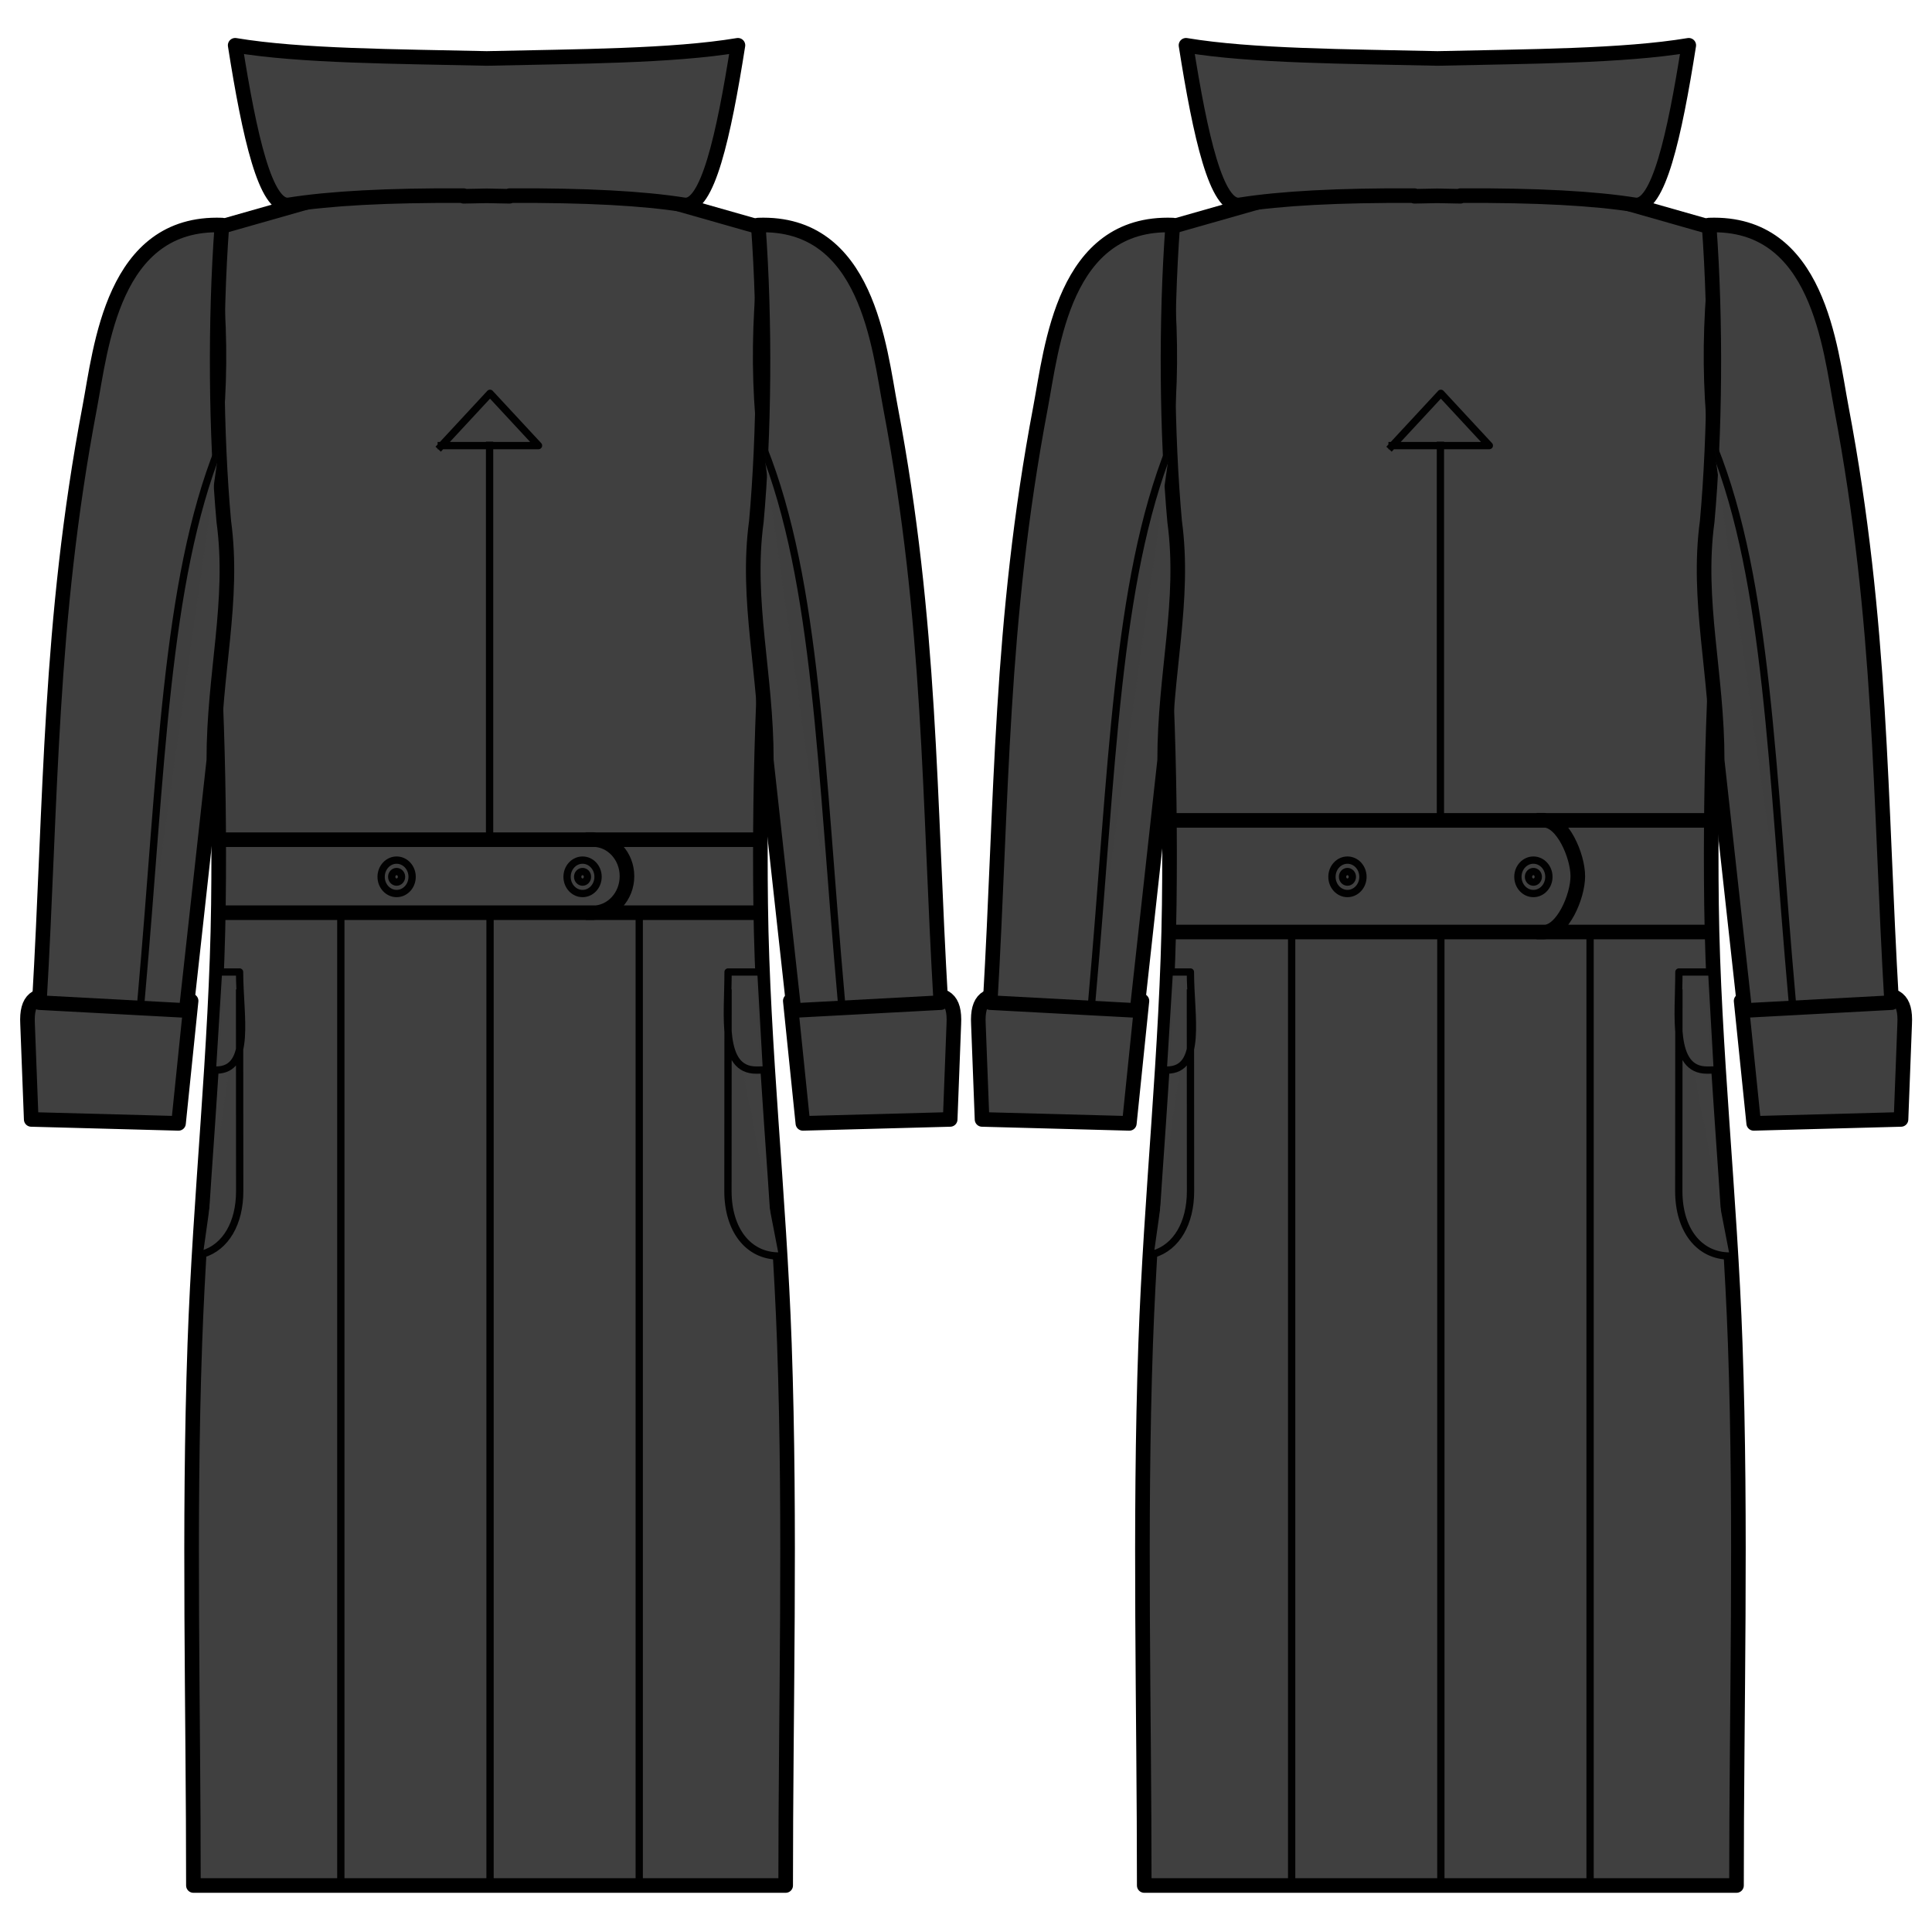
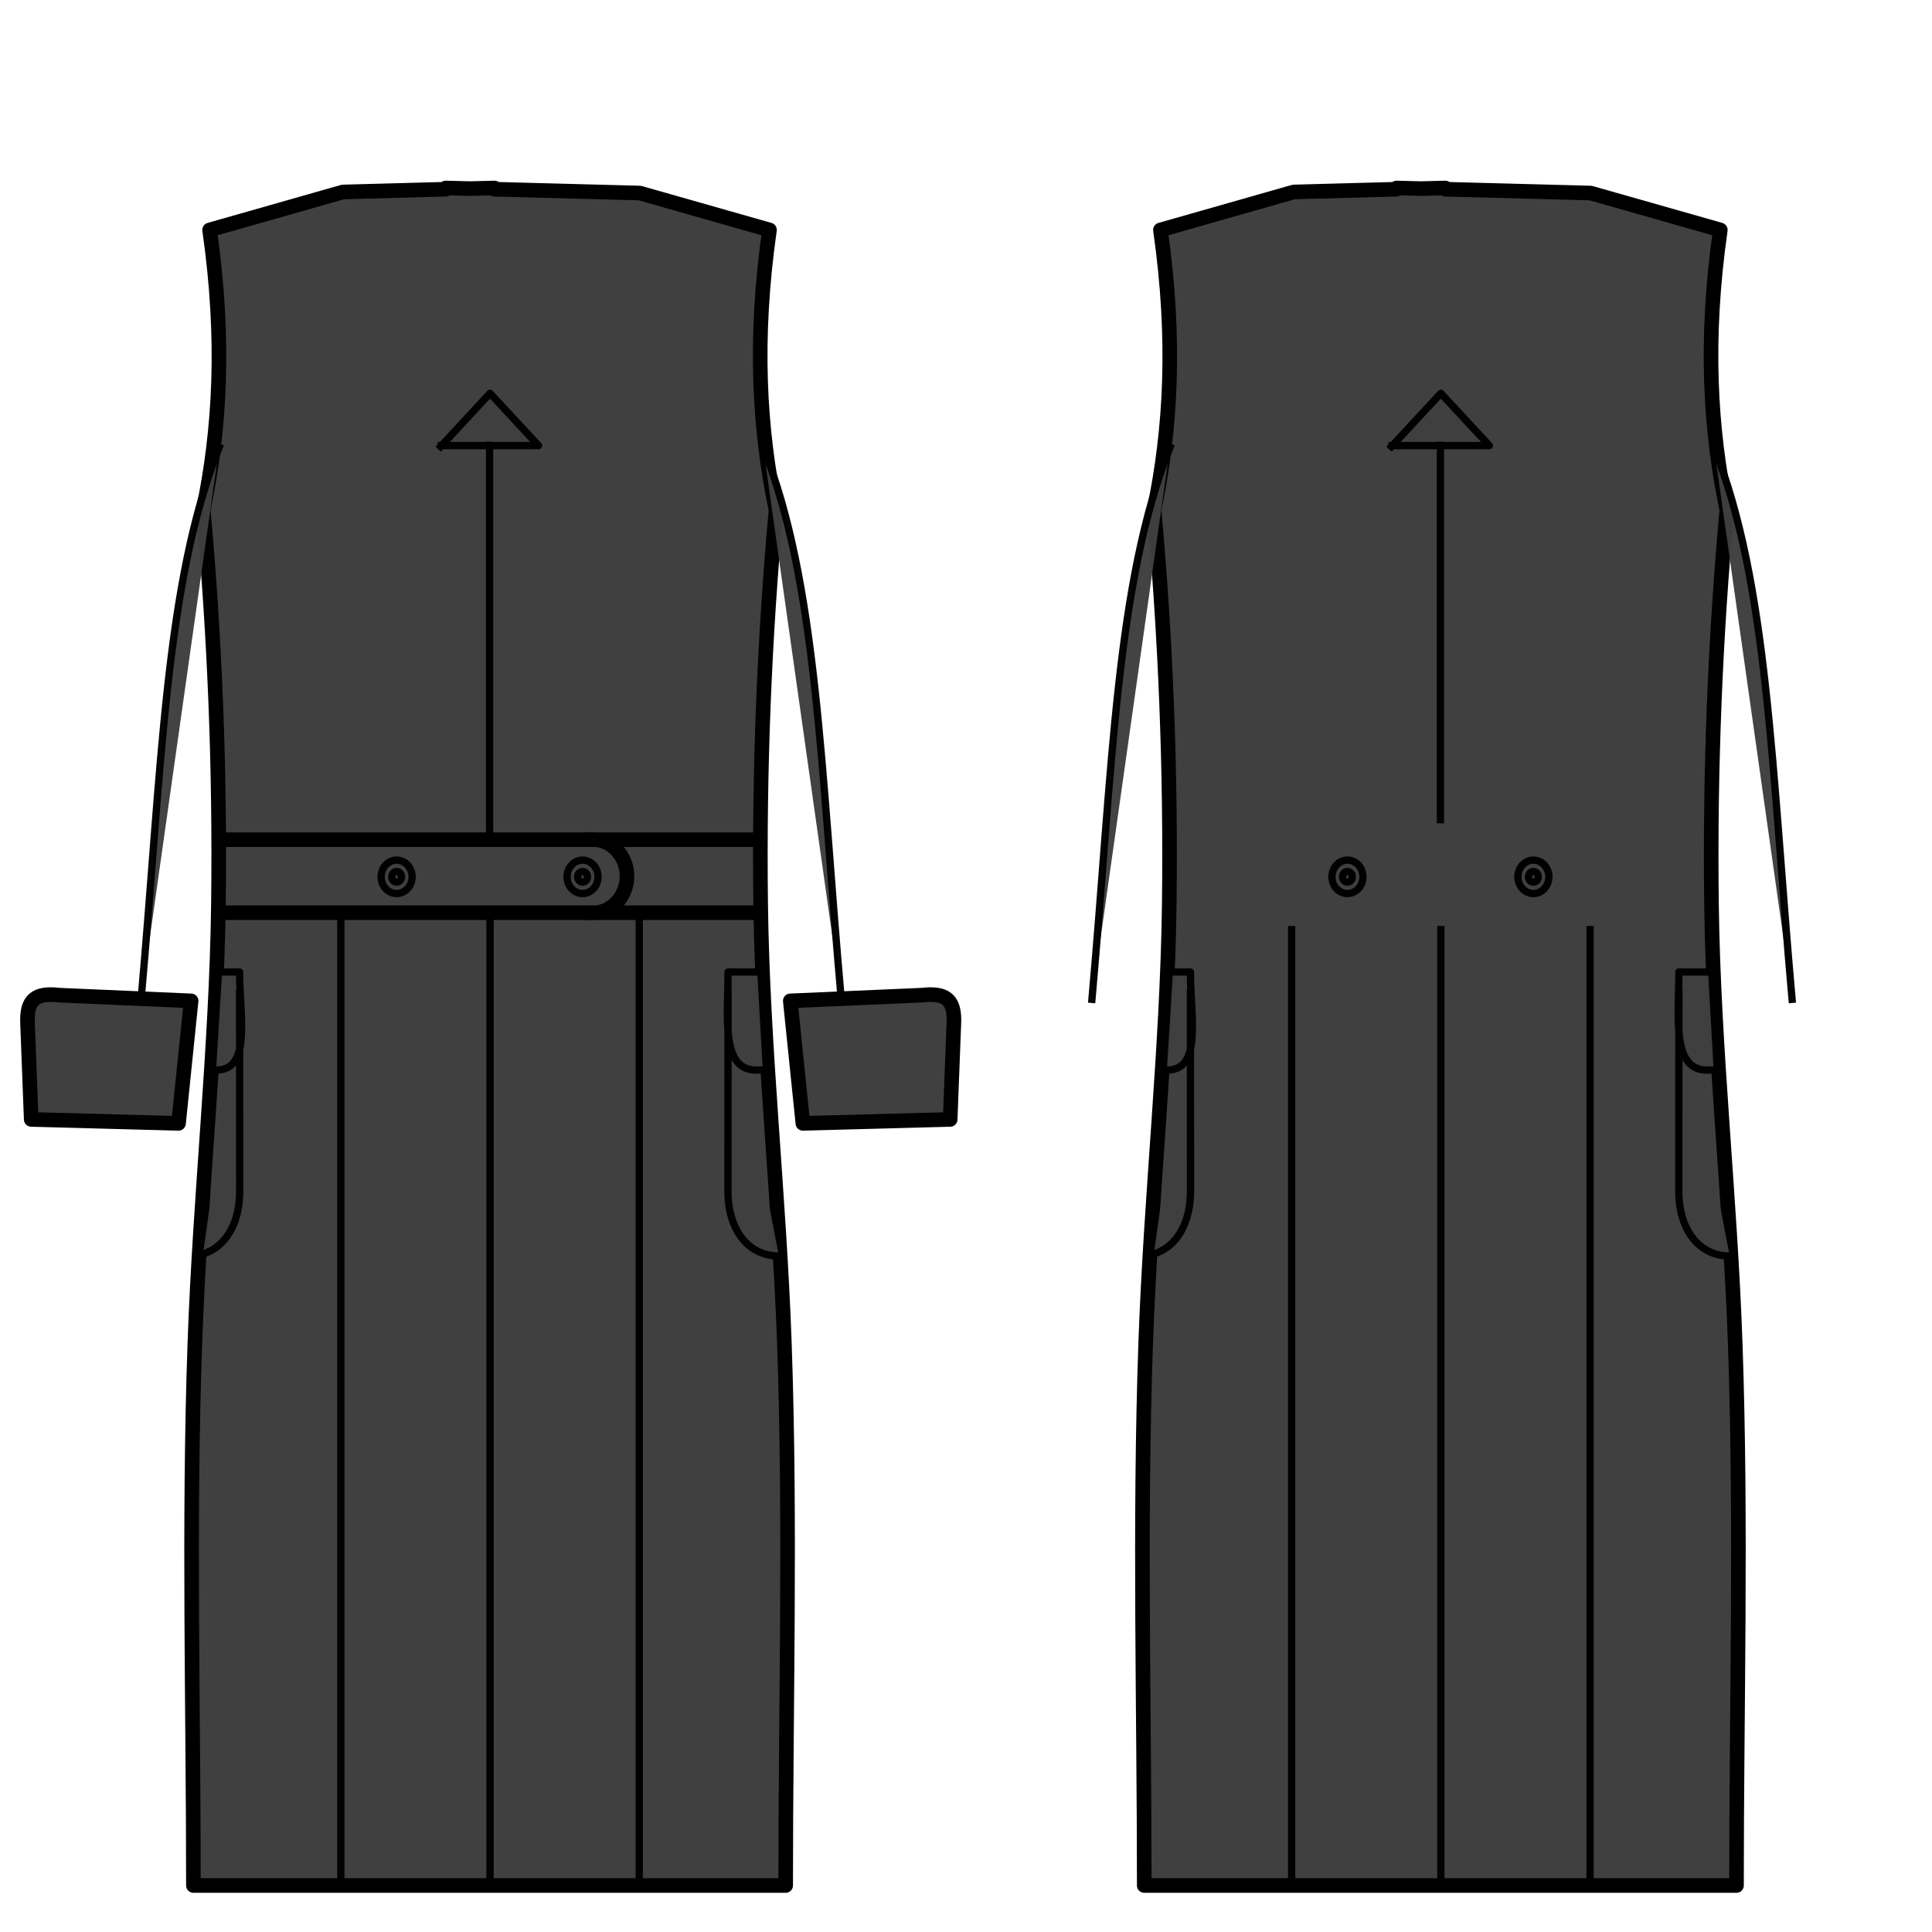
<svg xmlns="http://www.w3.org/2000/svg" xmlns:ns1="http://www.inkscape.org/namespaces/inkscape" xmlns:ns2="http://sodipodi.sourceforge.net/DTD/sodipodi-0.dtd" width="1000" height="1000" viewBox="0 0 264.583 264.583" version="1.1" id="svg562" ns1:version="0.92.3 (2405546, 2018-03-11)" ns2:docname="beltwidth.svg">
  <defs id="defs556" />
  <ns2:namedview id="base" pagecolor="#ffffff" bordercolor="#666666" borderopacity="1.0" ns1:pageopacity="0.0" ns1:pageshadow="2" ns1:zoom="1.4142136" ns1:cx="648.77856" ns1:cy="465.06636" ns1:document-units="mm" ns1:current-layer="layer1" showgrid="false" units="px" ns1:window-width="1920" ns1:window-height="1043" ns1:window-x="0" ns1:window-y="0" ns1:window-maximized="1" ns1:snap-global="false" showguides="false" />
  <g ns1:label="Layer 1" ns1:groupmode="layer" id="layer1">
    <path style="fill:#404040;fill-opacity:1;stroke:#000000;stroke-width:2;stroke-linecap:square;stroke-linejoin:round;stroke-miterlimit:4;stroke-dasharray:none;stroke-dashoffset:0;stroke-opacity:1" d="m 191.245,25.745 c 0,0.058 5.3e-4,0.11 0,0.168 l -14.063,0.377 -18.263,5.2 c 2.149,15.067 1.411,27.431 -0.876,38.354 1.559,17.188 2.321,35.218 2.082,54.039 -0.251,19.666 -2.516,39.8 -3.229,60.141 -0.871,24.868 -0.189,49.988 -0.195,74.19 h 32.677 5.699 42.733 c -0.006,-24.202 0.696,-49.323 -0.175,-74.19 -0.713,-20.341 -2.998,-40.475 -3.248,-60.141 -0.24,-18.82 0.542,-36.85 2.101,-54.039 -2.287,-10.922 -3.044,-23.287 -0.895,-38.354 l -17.758,-5.053 -19.898,-0.524 c 0,-0.056 5.3e-4,-0.112 0,-0.168 l -3.326,0.084 z" id="primary1" ns1:connector-curvature="0" ns2:nodetypes="cccccccccccccccccccc" />
-     <path id="primary2" style="fill:#404040;stroke:#000000;stroke-width:2;stroke-linecap:square;stroke-linejoin:round;stroke-miterlimit:4;stroke-dasharray:none;stroke-dashoffset:0;stroke-opacity:1" d="m 211.42,127.661 c 2.572,0 4.657,-4.894 4.657,-7.667 0,-2.773 -2.085,-7.667 -4.657,-7.667 m -50.721,0.022 h 73.247 m -73.562,15.29 h 73.404 m 6.378,26.204 20.173,-0.54 0.5,-13.061 c 0.179,-3.443 -1.162,-4.325 -4.391,-3.954 l -18.005,0.779 z m -85.504,0 -20.173,-0.54 -0.5,-13.061 c -0.179,-3.443 1.162,-4.325 4.391,-3.954 l 18.005,0.779 z" ns1:connector-curvature="0" ns2:nodetypes="csccccccccccccccccc" />
-     <path id="primary3" style="fill:#404040;stroke:#000000;stroke-width:2;stroke-linecap:square;stroke-linejoin:round;stroke-miterlimit:4;stroke-dasharray:none;stroke-dashoffset:0;stroke-opacity:1" d="m 162.42,6.202 c 1.964,12.478 4.18,22.364 7.391,21.851 5.553,-0.882 13.407,-1.317 23.904,-1.259 v 0.085 c 1.084,-0.024 2.096,-0.048 3.131,-0.063 1.038,0.015 2.065,0.039 3.151,0.063 v -0.085 c 10.487,-0.057 18.336,0.376 23.885,1.259 3.211,0.513 5.427,-9.373 7.391,-21.851 -8.963,1.5 -22.053,1.523 -34.408,1.803 C 184.506,7.724 171.387,7.703 162.42,6.202 Z m 71.633,24.621 c 14.992,-0.551 16.562,16.815 18.113,25.002 5.599,29.551 5.252,53.5 6.891,81.482 l -20.117,1.078 -3.779,-34.27 c 0.012,-11.839 -2.846,-21.806 -1.366,-32.696 1.075,-11.889 1.237,-27.407 0.258,-40.597 z m -73.448,0 C 145.613,30.271 144.044,47.637 142.493,55.825 c -5.599,29.551 -5.252,53.5 -6.891,81.482 l 20.117,1.078 3.779,-34.27 c -0.012,-11.839 2.846,-21.806 1.366,-32.696 -1.075,-11.889 -1.237,-27.407 -0.258,-40.597 z" ns1:connector-curvature="0" ns2:nodetypes="ccccccccccccccccccccccccc" />
    <path id="secondary" style="opacity:0.98;fill:#404040;stroke:#000000;stroke-width:1;stroke-linecap:square;stroke-linejoin:round;stroke-miterlimit:4;stroke-dasharray:none;stroke-dashoffset:0;stroke-opacity:1" d="m 185.202,120.079 c 0,0.4 -0.301,0.724 -0.672,0.724 -0.371,0 -0.672,-0.324 -0.672,-0.724 0,-0.4 0.301,-0.724 0.672,-0.724 0.371,0 0.672,0.324 0.672,0.724 z m 25.464,0 c 0,0.4 -0.301,0.724 -0.672,0.724 -0.371,0 -0.672,-0.324 -0.672,-0.724 0,-0.4 0.301,-0.724 0.672,-0.724 0.371,0 0.672,0.324 0.672,0.724 z m -24.013,-1e-5 c 0,1.263 -0.95,2.288 -2.122,2.288 -1.172,0 -2.122,-1.024 -2.122,-2.288 0,-1.263 0.95,-2.288 2.122,-2.288 1.172,0 2.122,1.024 2.122,2.288 z m 25.464,0 c 0,1.263 -0.95,2.288 -2.122,2.288 -1.172,0 -2.122,-1.024 -2.122,-2.288 0,-1.263 0.95,-2.288 2.122,-2.288 1.172,0 2.122,1.024 2.122,2.288 z M 160.228,61.277 C 152.839,79.767 152.355,105.226 149.539,136.856 m 85.193,-75.579 c 7.389,18.49 7.873,43.949 10.689,75.579 m -68.532,-9.555 V 258.019 M 217.757,127.3 V 258.019 M 197.323,127.3 V 258.019 M 197.262,60.977 V 112.253 m -6.621,-51.231 h 13.321 l -6.641,-7.159 -6.759,7.287 m -29.931,71.963 h 2.392 c 0,6.06 1.684,13.435 -3.222,13.432 m 3.222,-10.557 c 0,0.393 0.016,26.658 0.016,27.142 0,4.384 -1.916,7.644 -5.022,8.594 m 75.903,-38.611 h -3.998 c 0,6.06 -1.056,13.435 3.85,13.432 l 0.908,-0.011 m -4.758,-10.545 c 0,0.393 -0.016,26.658 -0.016,27.142 0,5.243 2.739,8.877 6.978,8.877" ns1:connector-curvature="0" ns2:nodetypes="ccccccccccssssssssssccccccccccccccccccccsccccccsc" />
    <path ns2:nodetypes="cccccccccccccccccccc" ns1:connector-curvature="0" id="path4219" d="m 61.031,25.745 c 0,0.058 5.3e-4,0.11 0,0.168 l -14.063,0.377 -18.263,5.2 c 2.149,15.067 1.411,27.431 -0.876,38.354 1.559,17.188 2.321,35.218 2.082,54.039 -0.251,19.666 -2.516,39.8 -3.229,60.141 -0.871,24.868 -0.189,49.988 -0.195,74.19 h 32.677 5.699 42.733 c -0.006,-24.202 0.696,-49.323 -0.175,-74.19 -0.713,-20.341 -2.998,-40.475 -3.248,-60.141 -0.24,-18.82 0.542,-36.85 2.101,-54.039 -2.287,-10.922 -3.044,-23.287 -0.895,-38.354 L 87.62,26.437 67.722,25.913 c 0,-0.056 5.3e-4,-0.112 0,-0.168 l -3.326,0.084 z" style="fill:#404040;fill-opacity:1;stroke:#000000;stroke-width:2;stroke-linecap:square;stroke-linejoin:round;stroke-miterlimit:4;stroke-dasharray:none;stroke-dashoffset:0;stroke-opacity:1" />
    <path ns2:nodetypes="csccccccccccccccccc" ns1:connector-curvature="0" d="m 81.206,125.015 c 2.572,0 4.657,-2.248 4.657,-5.021 0,-2.773 -2.085,-5.021 -4.657,-5.021 m -50.721,0.022 h 73.247 m -73.562,9.998 h 73.404 m 6.378,28.849 20.173,-0.54 0.5,-13.061 c 0.179,-3.443 -1.162,-4.325 -4.391,-3.954 l -18.005,0.779 z m -85.504,0 -20.173,-0.54 -0.5,-13.061 c -0.179,-3.443 1.162,-4.325 4.391,-3.954 L 26.172,137.067 Z" style="fill:#404040;stroke:#000000;stroke-width:2;stroke-linecap:square;stroke-linejoin:round;stroke-miterlimit:4;stroke-dasharray:none;stroke-dashoffset:0;stroke-opacity:1" id="path4221" />
-     <path ns2:nodetypes="ccccccccccccccccccccccccc" ns1:connector-curvature="0" d="m 32.206,6.202 c 1.964,12.478 4.18,22.364 7.391,21.851 5.553,-0.882 13.407,-1.317 23.904,-1.259 v 0.085 c 1.084,-0.024 2.096,-0.048 3.131,-0.063 1.038,0.015 2.065,0.039 3.151,0.063 v -0.085 c 10.487,-0.057 18.336,0.376 23.885,1.259 3.211,0.513 5.427,-9.373 7.391,-21.851 C 92.098,7.701 79.007,7.724 66.653,8.005 54.292,7.724 41.173,7.703 32.206,6.202 Z m 71.633,24.621 c 14.992,-0.551 16.562,16.815 18.113,25.002 5.599,29.551 5.252,53.5 6.891,81.482 l -20.117,1.078 -3.779,-34.27 c 0.012,-11.839 -2.846,-21.806 -1.366,-32.696 1.075,-11.889 1.237,-27.407 0.258,-40.597 z m -73.448,0 C 15.4,30.271 13.83,47.637 12.279,55.825 6.68,85.376 7.027,109.324 5.388,137.307 l 20.117,1.078 3.779,-34.27 C 29.272,92.276 32.13,82.309 30.649,71.419 29.575,59.53 29.413,44.012 30.392,30.822 Z" style="fill:#404040;stroke:#000000;stroke-width:2;stroke-linecap:square;stroke-linejoin:round;stroke-miterlimit:4;stroke-dasharray:none;stroke-dashoffset:0;stroke-opacity:1" id="path4223" />
    <path ns2:nodetypes="ccccccccccssssssssssccccccccccccccccccccsccccccsc" ns1:connector-curvature="0" d="m 54.988,120.079 c 0,0.4 -0.301,0.724 -0.672,0.724 -0.371,0 -0.672,-0.324 -0.672,-0.724 0,-0.4 0.301,-0.724 0.672,-0.724 0.371,0 0.672,0.324 0.672,0.724 z m 25.464,0 c 0,0.4 -0.301,0.724 -0.672,0.724 -0.371,0 -0.672,-0.324 -0.672,-0.724 0,-0.4 0.301,-0.724 0.672,-0.724 0.371,0 0.672,0.324 0.672,0.724 z m -24.013,-1e-5 c 0,1.263 -0.95,2.288 -2.122,2.288 -1.172,0 -2.122,-1.024 -2.122,-2.288 0,-1.263 0.95,-2.288 2.122,-2.288 1.172,0 2.122,1.024 2.122,2.288 z m 25.464,0 c 0,1.263 -0.95,2.288 -2.122,2.288 -1.172,0 -2.122,-1.024 -2.122,-2.288 0,-1.263 0.95,-2.288 2.122,-2.288 1.172,0 2.122,1.024 2.122,2.288 z M 30.014,61.277 C 22.625,79.767 22.141,105.226 19.325,136.856 m 85.193,-75.579 c 7.389,18.49 7.873,43.949 10.689,75.579 M 46.675,124.654 V 258.019 M 87.543,124.654 V 258.019 M 67.109,124.654 V 258.019 M 67.048,60.977 V 114.899 M 60.427,61.022 h 13.321 l -6.641,-7.159 -6.759,7.287 M 30.417,133.113 h 2.392 c 0,6.06 1.684,13.435 -3.222,13.432 m 3.222,-10.557 c 0,0.393 0.016,26.658 0.016,27.142 0,4.384 -1.916,7.644 -5.022,8.594 m 75.903,-38.611 H 99.707 c 0,6.06 -1.056,13.435 3.85,13.432 l 0.908,-0.011 M 99.707,135.988 c 0,0.393 -0.016,26.658 -0.016,27.142 0,5.243 2.739,8.877 6.978,8.877" style="opacity:0.98;fill:#404040;stroke:#000000;stroke-width:1;stroke-linecap:square;stroke-linejoin:round;stroke-miterlimit:4;stroke-dasharray:none;stroke-dashoffset:0;stroke-opacity:1" id="path4225" />
  </g>
</svg>